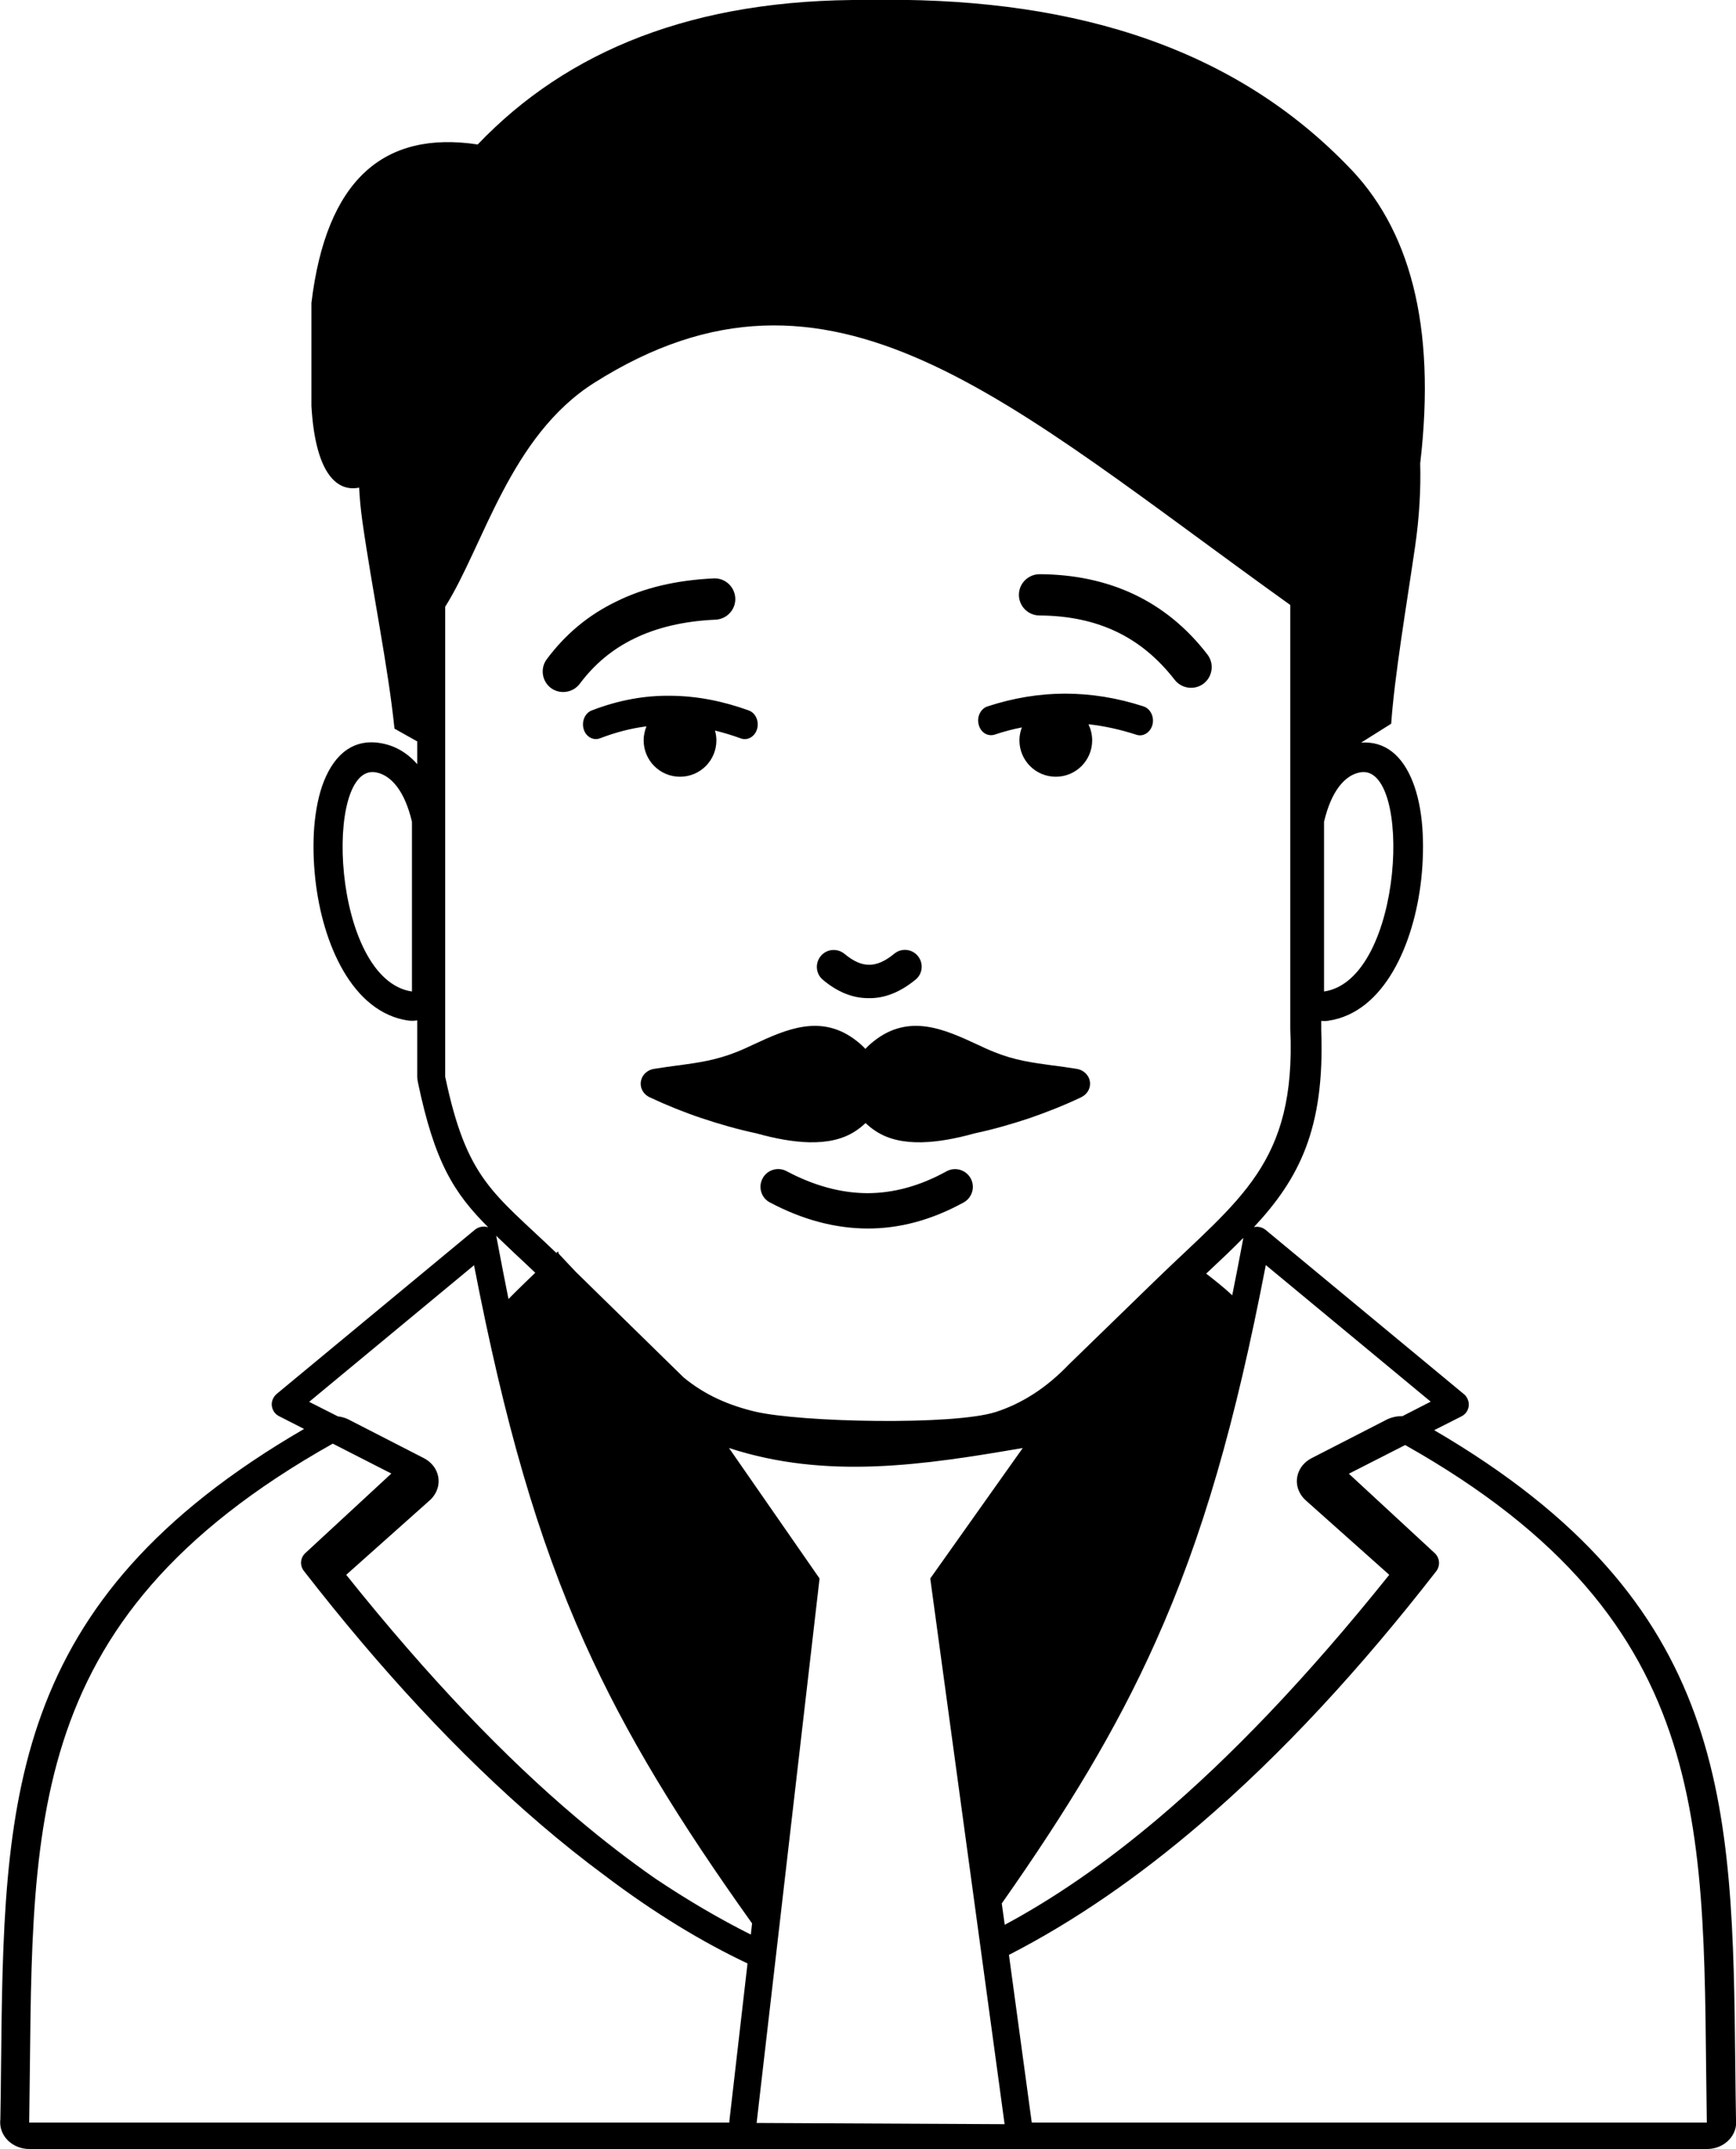
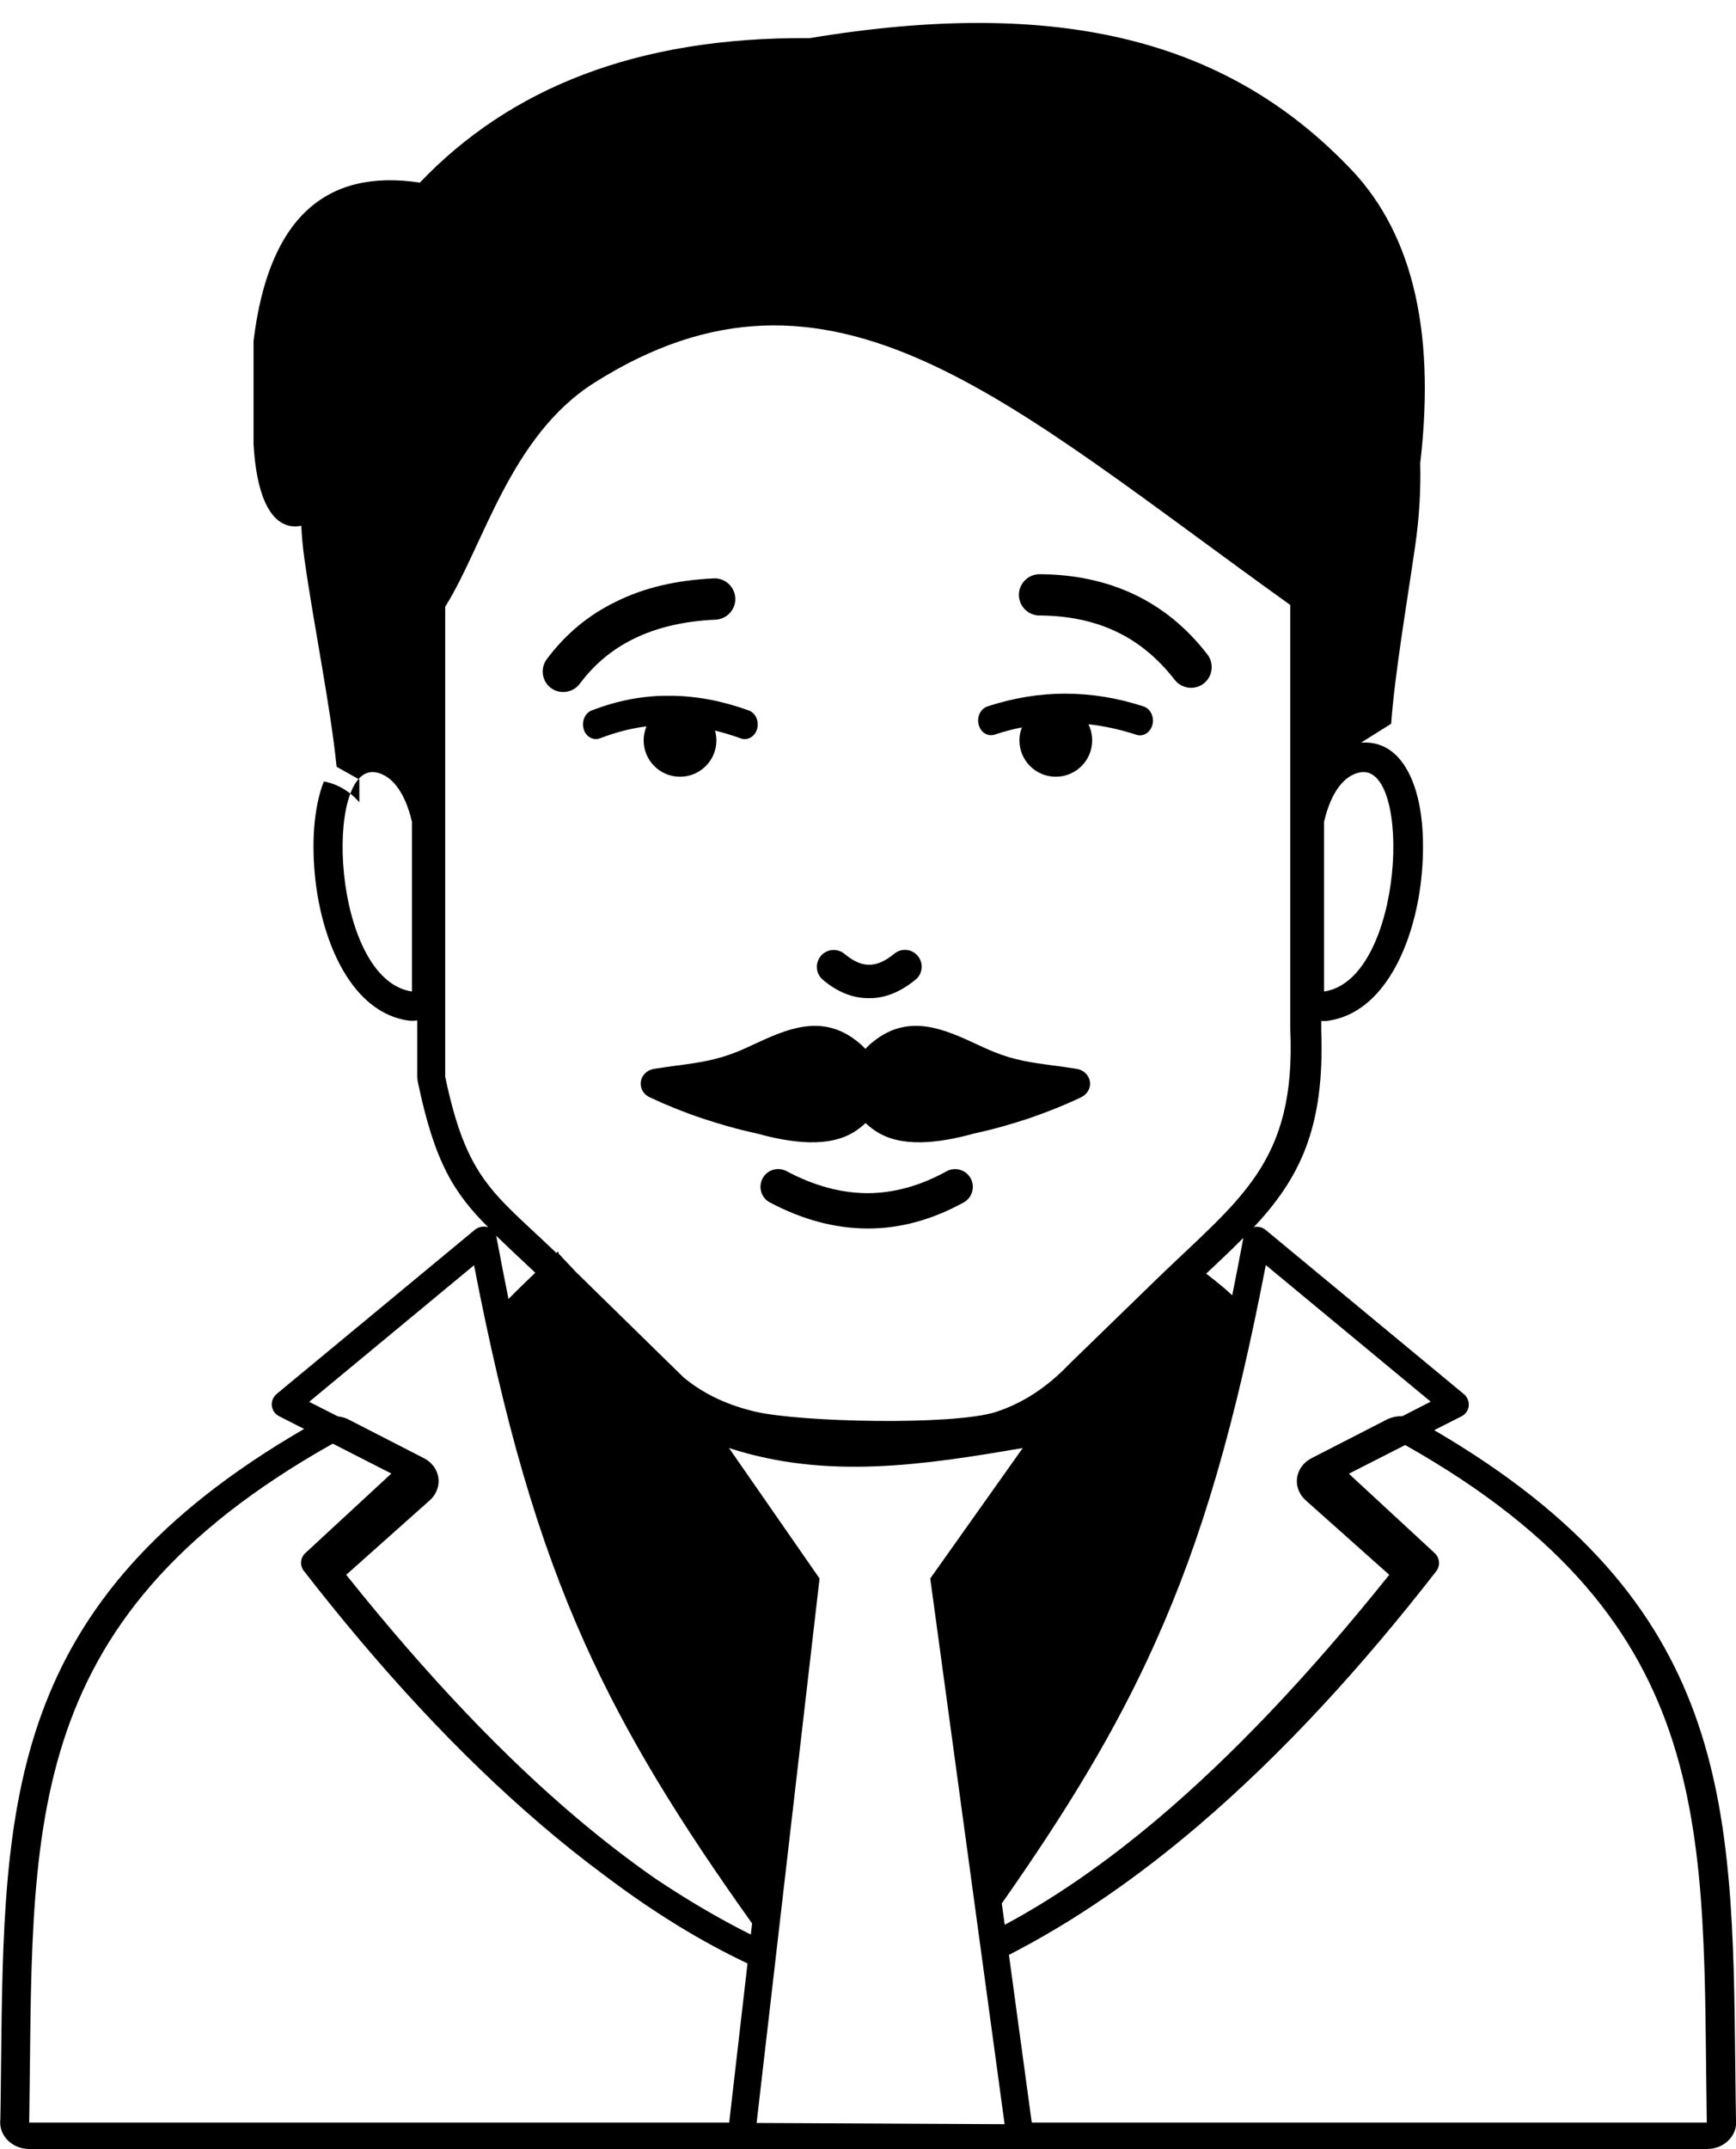
<svg xmlns="http://www.w3.org/2000/svg" version="1.1" id="Layer_1" x="0px" y="0px" viewBox="0 0 99.28 122.88" style="enable-background:new 0 0 99.28 122.88" xml:space="preserve">
  <style type="text/css">.st0{fill-rule:evenodd;clip-rule:evenodd;}</style>
  <g>
-     <path fill="#000" class="st0" d="M58.44,41.59c-0.09,0.23-0.14,0.48-0.14,0.74c0,1.15,0.93,2.08,2.08,2.08c1.15,0,2.08-0.93,2.08-2.08 c0-0.33-0.08-0.64-0.21-0.92c0.91,0.1,1.82,0.3,2.74,0.6c0.39,0.13,0.8-0.13,0.92-0.58c0.11-0.45-0.12-0.91-0.51-1.04 c-1.5-0.49-3-0.73-4.49-0.73c-1.49,0-2.97,0.25-4.44,0.73c-0.39,0.13-0.62,0.6-0.5,1.04c0.11,0.45,0.52,0.7,0.92,0.57 C57.4,41.83,57.92,41.69,58.44,41.59L58.44,41.59L58.44,41.59z M80.2,80.97l1.62-0.83l-9.43-7.81c-1.74,9.02-3.61,15.56-6.32,21.58 c-2.23,4.98-5.03,9.58-8.78,14.92l0.17,1.22c2.76-1.48,5.69-3.47,8.81-6.11c4.06-3.44,8.43-7.97,13.18-13.9l-4.79-4.27l0,0 c-0.11-0.1-0.2-0.21-0.28-0.34c-0.45-0.73-0.17-1.65,0.63-2.06l4.19-2.15C79.5,81.05,79.85,80.96,80.2,80.97L80.2,80.97z M70.47,74.06c0.21-1.05,0.42-2.13,0.63-3.25l0-0.03c-0.65,0.66-1.36,1.33-2.12,2.04C69.52,73.24,70.04,73.65,70.47,74.06 L70.47,74.06z M71.71,70.16c0.23-0.05,0.47,0,0.67,0.16l11.34,9.39l0,0c0.08,0.06,0.14,0.14,0.19,0.24 c0.2,0.38,0.05,0.84-0.33,1.03l-1.56,0.79c16.93,9.88,17.06,21.28,17.22,36.37c0.01,0.99,0.02,2.01,0.04,3.05 c0.01,0.05,0.01,0.1,0.01,0.16c0,0.84-0.75,1.52-1.67,1.52c-31.99,0-63.94,0-95.94,0c-0.92,0-1.67-0.68-1.67-1.52 c0-0.05,0-0.11,0.01-0.16c0.02-1.05,0.03-2.06,0.04-3.05c0.16-15.13,0.28-26.54,17.33-36.44l-1.43-0.73 c-0.38-0.19-0.53-0.66-0.33-1.03c0.05-0.09,0.11-0.17,0.19-0.24l0,0l11.34-9.39c0.22-0.18,0.51-0.22,0.76-0.14 c-1.96-1.96-3.06-3.7-4.02-8.29c-0.02-0.12-0.04-0.23-0.04-0.34h0v-3.2l0,0c-0.17,0.03-0.34,0.03-0.52,0.01 c-3.18-0.47-4.9-4.36-5.31-8.1c-0.11-1.03-0.13-2.04-0.06-2.96c0.08-0.98,0.26-1.88,0.55-2.61c0.63-1.59,1.73-2.48,3.31-2.18 c0.76,0.14,1.45,0.53,2.03,1.19v-1.3l-1.3-0.73c-0.36-3.53-1.27-7.87-1.84-11.88c-0.09-0.65-0.15-1.27-0.18-1.9 c-1.39,0.28-2.52-1.02-2.73-4.67v-5.89c0.85-7.04,4.13-9.87,9.51-9.06c5.12-5.36,12.35-8.34,22.3-8.26 C60.69-0.21,70.14,2.38,77,9.41c3.61,3.59,5.15,9.16,4.22,17.08c0.04,1.5-0.05,3.08-0.29,4.74c-0.52,3.57-1.17,7.36-1.37,10.15 l-1.72,1.08c1.39-0.1,2.37,0.76,2.95,2.23c0.29,0.73,0.48,1.64,0.55,2.61c0.07,0.92,0.05,1.93-0.06,2.96 c-0.41,3.74-2.13,7.63-5.31,8.1c-0.14,0.02-0.28,0.02-0.41,0.01v0.48c0,0.02,0,0.04,0,0.06C75.77,64.56,74.28,67.4,71.71,70.16 L71.71,70.16z M28.37,70.65c0.02,0.05,0.03,0.11,0.04,0.17c0.22,1.19,0.45,2.34,0.67,3.45c0.45-0.46,0.99-0.98,1.53-1.5 c-0.41-0.39-0.8-0.76-1.17-1.1C29.06,71.3,28.7,70.97,28.37,70.65L28.37,70.65z M31.82,71.64l0.09-0.09l0.05,0.14l0.96,1.02 l6.17,6.04c1.23,1.02,2.62,1.61,4.1,1.96c2.6,0.61,11.32,0.8,13.76,0.02c1.48-0.48,2.88-1.36,4.18-2.72l4.96-4.82 c4.79-4.65,8.04-6.66,7.7-14.35V34.59l0,0c-16.26-11.64-26.26-21.28-39.81-12.7c-4.82,3.05-6.32,9.31-8.52,12.8v26.87 C26.7,67.46,28.2,68.17,31.82,71.64L31.82,71.64z M57.45,121.45l-0.01-0.09l-4.24-31.11l5.29-7.46c-5.6,0.96-11.2,1.83-16.8,0 l5.18,7.46l-3.6,31.13L57.45,121.45L57.45,121.45z M59.01,121.36h38.6c-0.26-16.46,0.88-28.52-17.25-38.74l-3.22,1.64l4.91,4.54 l0,0c0.29,0.27,0.33,0.71,0.09,1.03c-4.32,5.56-8.83,10.46-13.54,14.49c-3.51,3-7.14,5.52-10.9,7.45l1.29,9.48 C59,121.28,59,121.32,59.01,121.36L59.01,121.36z M41.71,121.36c0-0.05,0-0.11,0.01-0.16l0,0l1.03-8.94 c-2.58-1.22-5.3-2.86-8.17-5.03c-1.23-0.91-2.46-1.89-3.66-2.92c-4.71-4.03-9.22-8.93-13.54-14.49c-0.25-0.32-0.21-0.76,0.09-1.03 l0,0l4.91-4.54l-3.35-1.71C0.79,92.79,1.93,104.87,1.67,121.36H41.71L41.71,121.36z M42.94,110.61l0.07-0.64 c-4.16-5.83-7.19-10.73-9.58-16.05c-2.7-6.02-4.57-12.56-6.32-21.58l-9.43,7.81l1.64,0.83c0.26,0.03,0.51,0.11,0.73,0.24l4.19,2.15 c0.8,0.41,1.08,1.33,0.63,2.06c-0.08,0.13-0.17,0.24-0.28,0.34l0,0l-4.79,4.27c4.75,5.94,9.12,10.47,13.18,13.9 c1.55,1.31,3.05,2.46,4.5,3.47C39.29,108.62,41.1,109.69,42.94,110.61L42.94,110.61z M75.72,56.69v-9.7 c0.41-1.76,1.19-2.67,2.06-2.83C80.8,43.6,80.31,56.01,75.72,56.69L75.72,56.69L75.72,56.69z M40.82,33.07 c0.65-0.03,1.2,0.48,1.23,1.13c0.03,0.65-0.48,1.2-1.13,1.23c-1.81,0.08-3.36,0.45-4.65,1.08c-1.26,0.61-2.29,1.48-3.11,2.58 c-0.39,0.52-1.13,0.63-1.65,0.25c-0.52-0.39-0.63-1.13-0.24-1.65c1.05-1.41,2.36-2.52,3.98-3.3 C36.82,33.61,38.67,33.17,40.82,33.07L40.82,33.07z M59.45,35.19c-0.65,0-1.18-0.53-1.18-1.18c0-0.65,0.53-1.18,1.19-1.18 c1.95,0.01,3.74,0.38,5.35,1.13c1.62,0.76,3.04,1.9,4.24,3.46c0.4,0.52,0.3,1.26-0.21,1.66c-0.52,0.4-1.26,0.3-1.66-0.21 c-0.97-1.25-2.09-2.17-3.37-2.77C62.52,35.49,61.06,35.2,59.45,35.19L59.45,35.19L59.45,35.19z M58.88,63.93 c-1.02,0.34-2.06,0.64-3.14,0.87v0c-1.11,0.31-2.13,0.49-3.03,0.51c-1.03,0.02-1.92-0.17-2.63-0.64c-0.22-0.14-0.41-0.3-0.58-0.46 c-0.17,0.16-0.36,0.32-0.58,0.46c-0.71,0.47-1.6,0.66-2.63,0.64c-0.9-0.02-1.92-0.2-3.03-0.51v0c-1.08-0.23-2.12-0.53-3.14-0.87 c-1.01-0.34-2-0.74-2.96-1.19c-0.47-0.22-0.65-0.74-0.42-1.17c0.14-0.26,0.4-0.42,0.68-0.46v0c0.51-0.08,0.93-0.14,1.31-0.19 l0.03,0c1.24-0.17,2.2-0.31,3.36-0.77c0.33-0.13,0.65-0.28,0.97-0.43c1.86-0.86,3.89-1.8,5.92-0.19c0.18,0.14,0.34,0.29,0.48,0.44 c0.14-0.15,0.3-0.3,0.48-0.44c2.03-1.61,4.06-0.67,5.92,0.19c0.32,0.15,0.64,0.3,0.97,0.43c1.16,0.47,2.12,0.6,3.36,0.77l0.03,0 c0.38,0.05,0.8,0.11,1.31,0.19l0,0c0.29,0.04,0.54,0.21,0.68,0.46c0.23,0.43,0.05,0.95-0.42,1.17 C60.88,63.19,59.89,63.58,58.88,63.93L58.88,63.93L58.88,63.93z M47.06,56.02c-0.41-0.34-0.46-0.95-0.12-1.36 c0.34-0.41,0.95-0.46,1.36-0.12c0.48,0.4,0.94,0.62,1.39,0.62c0.45,0.01,0.93-0.2,1.45-0.63c0.41-0.34,1.02-0.28,1.35,0.13 c0.34,0.41,0.28,1.02-0.13,1.35c-0.89,0.73-1.79,1.08-2.7,1.06C48.75,57.07,47.88,56.71,47.06,56.02L47.06,56.02L47.06,56.02z M44.03,68.75c-0.5-0.26-0.68-0.88-0.42-1.37c0.26-0.5,0.88-0.68,1.37-0.42c1.56,0.83,3.1,1.25,4.61,1.26 c1.51,0,3.02-0.41,4.54-1.25c0.49-0.27,1.11-0.09,1.38,0.4c0.27,0.49,0.09,1.11-0.4,1.38c-1.82,1-3.66,1.5-5.52,1.49 C47.73,70.23,45.88,69.73,44.03,68.75L44.03,68.75L44.03,68.75z M23.56,56.69v-9.7c-0.41-1.76-1.19-2.67-2.06-2.83 C18.48,43.6,18.96,56.01,23.56,56.69L23.56,56.69L23.56,56.69z M34.32,42.21c-0.39,0.15-0.81-0.08-0.94-0.52 c-0.13-0.44,0.07-0.92,0.46-1.07c1.5-0.58,3-0.86,4.5-0.84c1.5,0.01,2.99,0.3,4.48,0.84c0.39,0.14,0.6,0.61,0.48,1.05 c-0.12,0.44-0.54,0.69-0.93,0.55c-0.49-0.18-0.99-0.33-1.48-0.45c0.05,0.18,0.08,0.37,0.08,0.56c0,1.15-0.93,2.08-2.08,2.08 c-1.15,0-2.08-0.93-2.08-2.08c0-0.28,0.06-0.55,0.16-0.8C36.09,41.64,35.21,41.87,34.32,42.21L34.32,42.21L34.32,42.21z" />
+     <path fill="#000" class="st0" d="M58.44,41.59c-0.09,0.23-0.14,0.48-0.14,0.74c0,1.15,0.93,2.08,2.08,2.08c1.15,0,2.08-0.93,2.08-2.08 c0-0.33-0.08-0.64-0.21-0.92c0.91,0.1,1.82,0.3,2.74,0.6c0.39,0.13,0.8-0.13,0.92-0.58c0.11-0.45-0.12-0.91-0.51-1.04 c-1.5-0.49-3-0.73-4.49-0.73c-1.49,0-2.97,0.25-4.44,0.73c-0.39,0.13-0.62,0.6-0.5,1.04c0.11,0.45,0.52,0.7,0.92,0.57 C57.4,41.83,57.92,41.69,58.44,41.59L58.44,41.59L58.44,41.59z M80.2,80.97l1.62-0.83l-9.43-7.81c-1.74,9.02-3.61,15.56-6.32,21.58 c-2.23,4.98-5.03,9.58-8.78,14.92l0.17,1.22c2.76-1.48,5.69-3.47,8.81-6.11c4.06-3.44,8.43-7.97,13.18-13.9l-4.79-4.27l0,0 c-0.11-0.1-0.2-0.21-0.28-0.34c-0.45-0.73-0.17-1.65,0.63-2.06l4.19-2.15C79.5,81.05,79.85,80.96,80.2,80.97L80.2,80.97z M70.47,74.06c0.21-1.05,0.42-2.13,0.63-3.25l0-0.03c-0.65,0.66-1.36,1.33-2.12,2.04C69.52,73.24,70.04,73.65,70.47,74.06 L70.47,74.06z M71.71,70.16c0.23-0.05,0.47,0,0.67,0.16l11.34,9.39l0,0c0.08,0.06,0.14,0.14,0.19,0.24 c0.2,0.38,0.05,0.84-0.33,1.03l-1.56,0.79c16.93,9.88,17.06,21.28,17.22,36.37c0.01,0.99,0.02,2.01,0.04,3.05 c0.01,0.05,0.01,0.1,0.01,0.16c0,0.84-0.75,1.52-1.67,1.52c-31.99,0-63.94,0-95.94,0c-0.92,0-1.67-0.68-1.67-1.52 c0-0.05,0-0.11,0.01-0.16c0.02-1.05,0.03-2.06,0.04-3.05c0.16-15.13,0.28-26.54,17.33-36.44l-1.43-0.73 c-0.38-0.19-0.53-0.66-0.33-1.03c0.05-0.09,0.11-0.17,0.19-0.24l0,0l11.34-9.39c0.22-0.18,0.51-0.22,0.76-0.14 c-1.96-1.96-3.06-3.7-4.02-8.29c-0.02-0.12-0.04-0.23-0.04-0.34h0v-3.2l0,0c-0.17,0.03-0.34,0.03-0.52,0.01 c-3.18-0.47-4.9-4.36-5.31-8.1c-0.11-1.03-0.13-2.04-0.06-2.96c0.08-0.98,0.26-1.88,0.55-2.61c0.76,0.14,1.45,0.53,2.03,1.19v-1.3l-1.3-0.73c-0.36-3.53-1.27-7.87-1.84-11.88c-0.09-0.65-0.15-1.27-0.18-1.9 c-1.39,0.28-2.52-1.02-2.73-4.67v-5.89c0.85-7.04,4.13-9.87,9.51-9.06c5.12-5.36,12.35-8.34,22.3-8.26 C60.69-0.21,70.14,2.38,77,9.41c3.61,3.59,5.15,9.16,4.22,17.08c0.04,1.5-0.05,3.08-0.29,4.74c-0.52,3.57-1.17,7.36-1.37,10.15 l-1.72,1.08c1.39-0.1,2.37,0.76,2.95,2.23c0.29,0.73,0.48,1.64,0.55,2.61c0.07,0.92,0.05,1.93-0.06,2.96 c-0.41,3.74-2.13,7.63-5.31,8.1c-0.14,0.02-0.28,0.02-0.41,0.01v0.48c0,0.02,0,0.04,0,0.06C75.77,64.56,74.28,67.4,71.71,70.16 L71.71,70.16z M28.37,70.65c0.02,0.05,0.03,0.11,0.04,0.17c0.22,1.19,0.45,2.34,0.67,3.45c0.45-0.46,0.99-0.98,1.53-1.5 c-0.41-0.39-0.8-0.76-1.17-1.1C29.06,71.3,28.7,70.97,28.37,70.65L28.37,70.65z M31.82,71.64l0.09-0.09l0.05,0.14l0.96,1.02 l6.17,6.04c1.23,1.02,2.62,1.61,4.1,1.96c2.6,0.61,11.32,0.8,13.76,0.02c1.48-0.48,2.88-1.36,4.18-2.72l4.96-4.82 c4.79-4.65,8.04-6.66,7.7-14.35V34.59l0,0c-16.26-11.64-26.26-21.28-39.81-12.7c-4.82,3.05-6.32,9.31-8.52,12.8v26.87 C26.7,67.46,28.2,68.17,31.82,71.64L31.82,71.64z M57.45,121.45l-0.01-0.09l-4.24-31.11l5.29-7.46c-5.6,0.96-11.2,1.83-16.8,0 l5.18,7.46l-3.6,31.13L57.45,121.45L57.45,121.45z M59.01,121.36h38.6c-0.26-16.46,0.88-28.52-17.25-38.74l-3.22,1.64l4.91,4.54 l0,0c0.29,0.27,0.33,0.71,0.09,1.03c-4.32,5.56-8.83,10.46-13.54,14.49c-3.51,3-7.14,5.52-10.9,7.45l1.29,9.48 C59,121.28,59,121.32,59.01,121.36L59.01,121.36z M41.71,121.36c0-0.05,0-0.11,0.01-0.16l0,0l1.03-8.94 c-2.58-1.22-5.3-2.86-8.17-5.03c-1.23-0.91-2.46-1.89-3.66-2.92c-4.71-4.03-9.22-8.93-13.54-14.49c-0.25-0.32-0.21-0.76,0.09-1.03 l0,0l4.91-4.54l-3.35-1.71C0.79,92.79,1.93,104.87,1.67,121.36H41.71L41.71,121.36z M42.94,110.61l0.07-0.64 c-4.16-5.83-7.19-10.73-9.58-16.05c-2.7-6.02-4.57-12.56-6.32-21.58l-9.43,7.81l1.64,0.83c0.26,0.03,0.51,0.11,0.73,0.24l4.19,2.15 c0.8,0.41,1.08,1.33,0.63,2.06c-0.08,0.13-0.17,0.24-0.28,0.34l0,0l-4.79,4.27c4.75,5.94,9.12,10.47,13.18,13.9 c1.55,1.31,3.05,2.46,4.5,3.47C39.29,108.62,41.1,109.69,42.94,110.61L42.94,110.61z M75.72,56.69v-9.7 c0.41-1.76,1.19-2.67,2.06-2.83C80.8,43.6,80.31,56.01,75.72,56.69L75.72,56.69L75.72,56.69z M40.82,33.07 c0.65-0.03,1.2,0.48,1.23,1.13c0.03,0.65-0.48,1.2-1.13,1.23c-1.81,0.08-3.36,0.45-4.65,1.08c-1.26,0.61-2.29,1.48-3.11,2.58 c-0.39,0.52-1.13,0.63-1.65,0.25c-0.52-0.39-0.63-1.13-0.24-1.65c1.05-1.41,2.36-2.52,3.98-3.3 C36.82,33.61,38.67,33.17,40.82,33.07L40.82,33.07z M59.45,35.19c-0.65,0-1.18-0.53-1.18-1.18c0-0.65,0.53-1.18,1.19-1.18 c1.95,0.01,3.74,0.38,5.35,1.13c1.62,0.76,3.04,1.9,4.24,3.46c0.4,0.52,0.3,1.26-0.21,1.66c-0.52,0.4-1.26,0.3-1.66-0.21 c-0.97-1.25-2.09-2.17-3.37-2.77C62.52,35.49,61.06,35.2,59.45,35.19L59.45,35.19L59.45,35.19z M58.88,63.93 c-1.02,0.34-2.06,0.64-3.14,0.87v0c-1.11,0.31-2.13,0.49-3.03,0.51c-1.03,0.02-1.92-0.17-2.63-0.64c-0.22-0.14-0.41-0.3-0.58-0.46 c-0.17,0.16-0.36,0.32-0.58,0.46c-0.71,0.47-1.6,0.66-2.63,0.64c-0.9-0.02-1.92-0.2-3.03-0.51v0c-1.08-0.23-2.12-0.53-3.14-0.87 c-1.01-0.34-2-0.74-2.96-1.19c-0.47-0.22-0.65-0.74-0.42-1.17c0.14-0.26,0.4-0.42,0.68-0.46v0c0.51-0.08,0.93-0.14,1.31-0.19 l0.03,0c1.24-0.17,2.2-0.31,3.36-0.77c0.33-0.13,0.65-0.28,0.97-0.43c1.86-0.86,3.89-1.8,5.92-0.19c0.18,0.14,0.34,0.29,0.48,0.44 c0.14-0.15,0.3-0.3,0.48-0.44c2.03-1.61,4.06-0.67,5.92,0.19c0.32,0.15,0.64,0.3,0.97,0.43c1.16,0.47,2.12,0.6,3.36,0.77l0.03,0 c0.38,0.05,0.8,0.11,1.31,0.19l0,0c0.29,0.04,0.54,0.21,0.68,0.46c0.23,0.43,0.05,0.95-0.42,1.17 C60.88,63.19,59.89,63.58,58.88,63.93L58.88,63.93L58.88,63.93z M47.06,56.02c-0.41-0.34-0.46-0.95-0.12-1.36 c0.34-0.41,0.95-0.46,1.36-0.12c0.48,0.4,0.94,0.62,1.39,0.62c0.45,0.01,0.93-0.2,1.45-0.63c0.41-0.34,1.02-0.28,1.35,0.13 c0.34,0.41,0.28,1.02-0.13,1.35c-0.89,0.73-1.79,1.08-2.7,1.06C48.75,57.07,47.88,56.71,47.06,56.02L47.06,56.02L47.06,56.02z M44.03,68.75c-0.5-0.26-0.68-0.88-0.42-1.37c0.26-0.5,0.88-0.68,1.37-0.42c1.56,0.83,3.1,1.25,4.61,1.26 c1.51,0,3.02-0.41,4.54-1.25c0.49-0.27,1.11-0.09,1.38,0.4c0.27,0.49,0.09,1.11-0.4,1.38c-1.82,1-3.66,1.5-5.52,1.49 C47.73,70.23,45.88,69.73,44.03,68.75L44.03,68.75L44.03,68.75z M23.56,56.69v-9.7c-0.41-1.76-1.19-2.67-2.06-2.83 C18.48,43.6,18.96,56.01,23.56,56.69L23.56,56.69L23.56,56.69z M34.32,42.21c-0.39,0.15-0.81-0.08-0.94-0.52 c-0.13-0.44,0.07-0.92,0.46-1.07c1.5-0.58,3-0.86,4.5-0.84c1.5,0.01,2.99,0.3,4.48,0.84c0.39,0.14,0.6,0.61,0.48,1.05 c-0.12,0.44-0.54,0.69-0.93,0.55c-0.49-0.18-0.99-0.33-1.48-0.45c0.05,0.18,0.08,0.37,0.08,0.56c0,1.15-0.93,2.08-2.08,2.08 c-1.15,0-2.08-0.93-2.08-2.08c0-0.28,0.06-0.55,0.16-0.8C36.09,41.64,35.21,41.87,34.32,42.21L34.32,42.21L34.32,42.21z" />
  </g>
</svg>